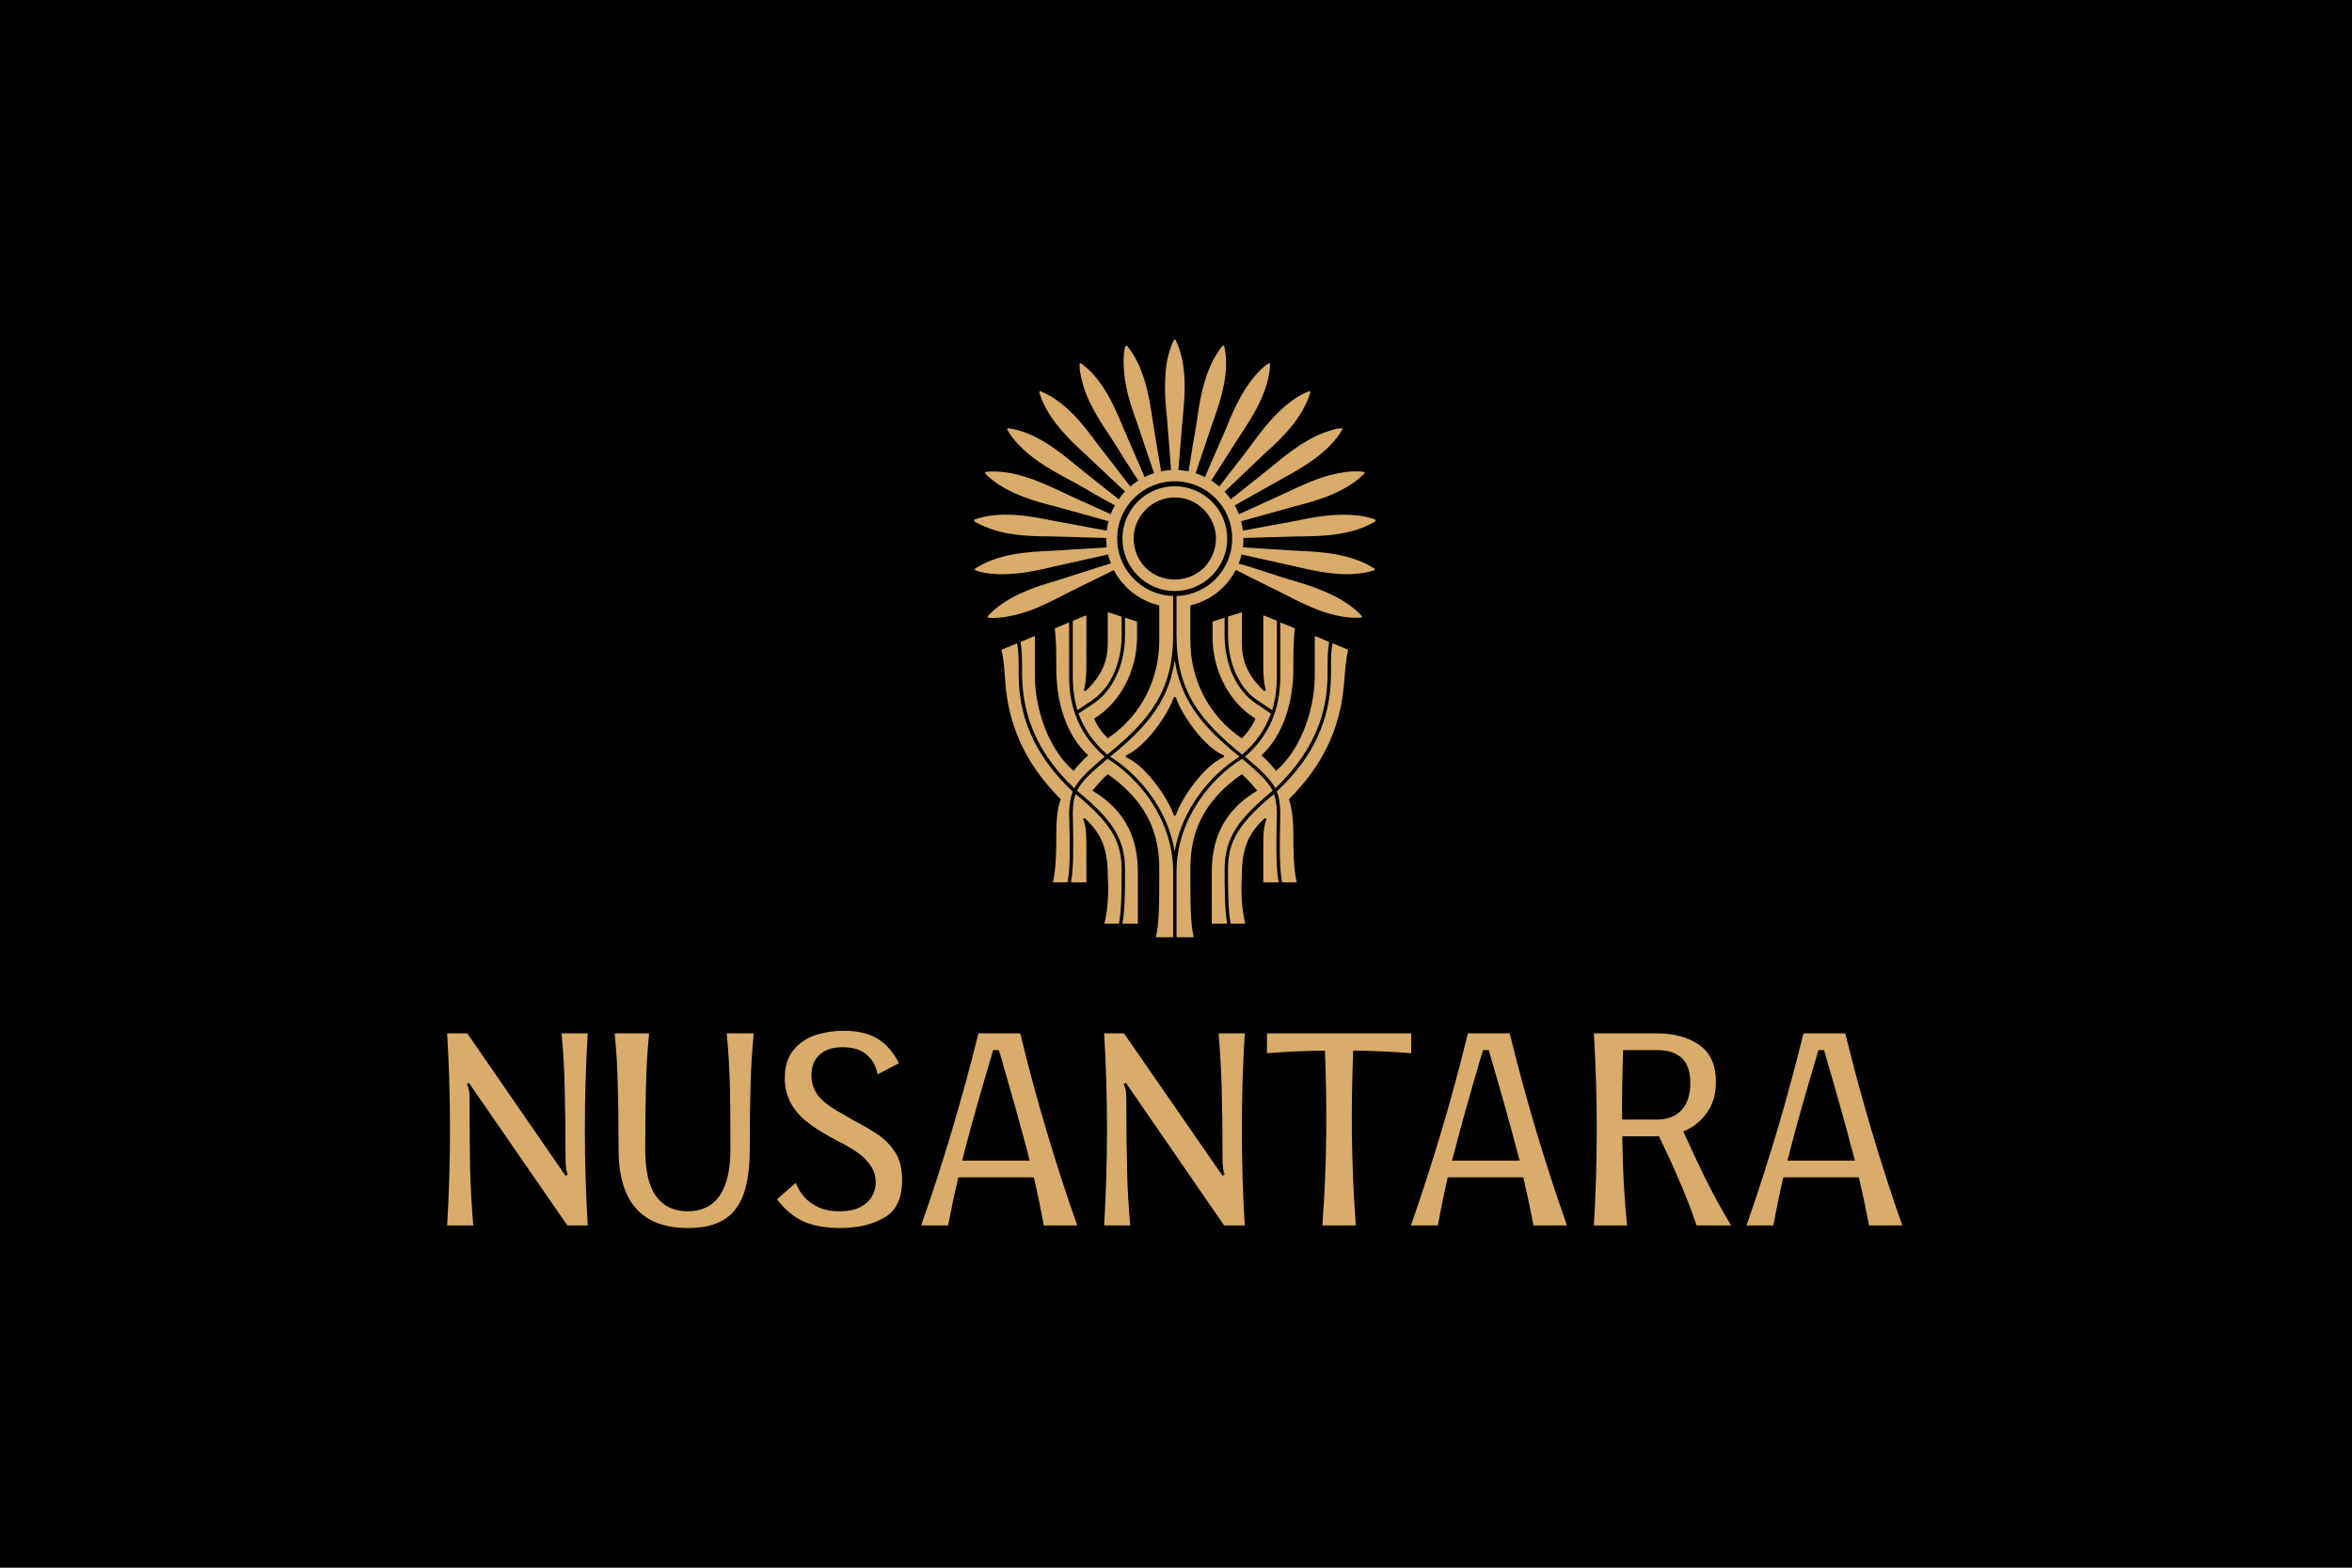
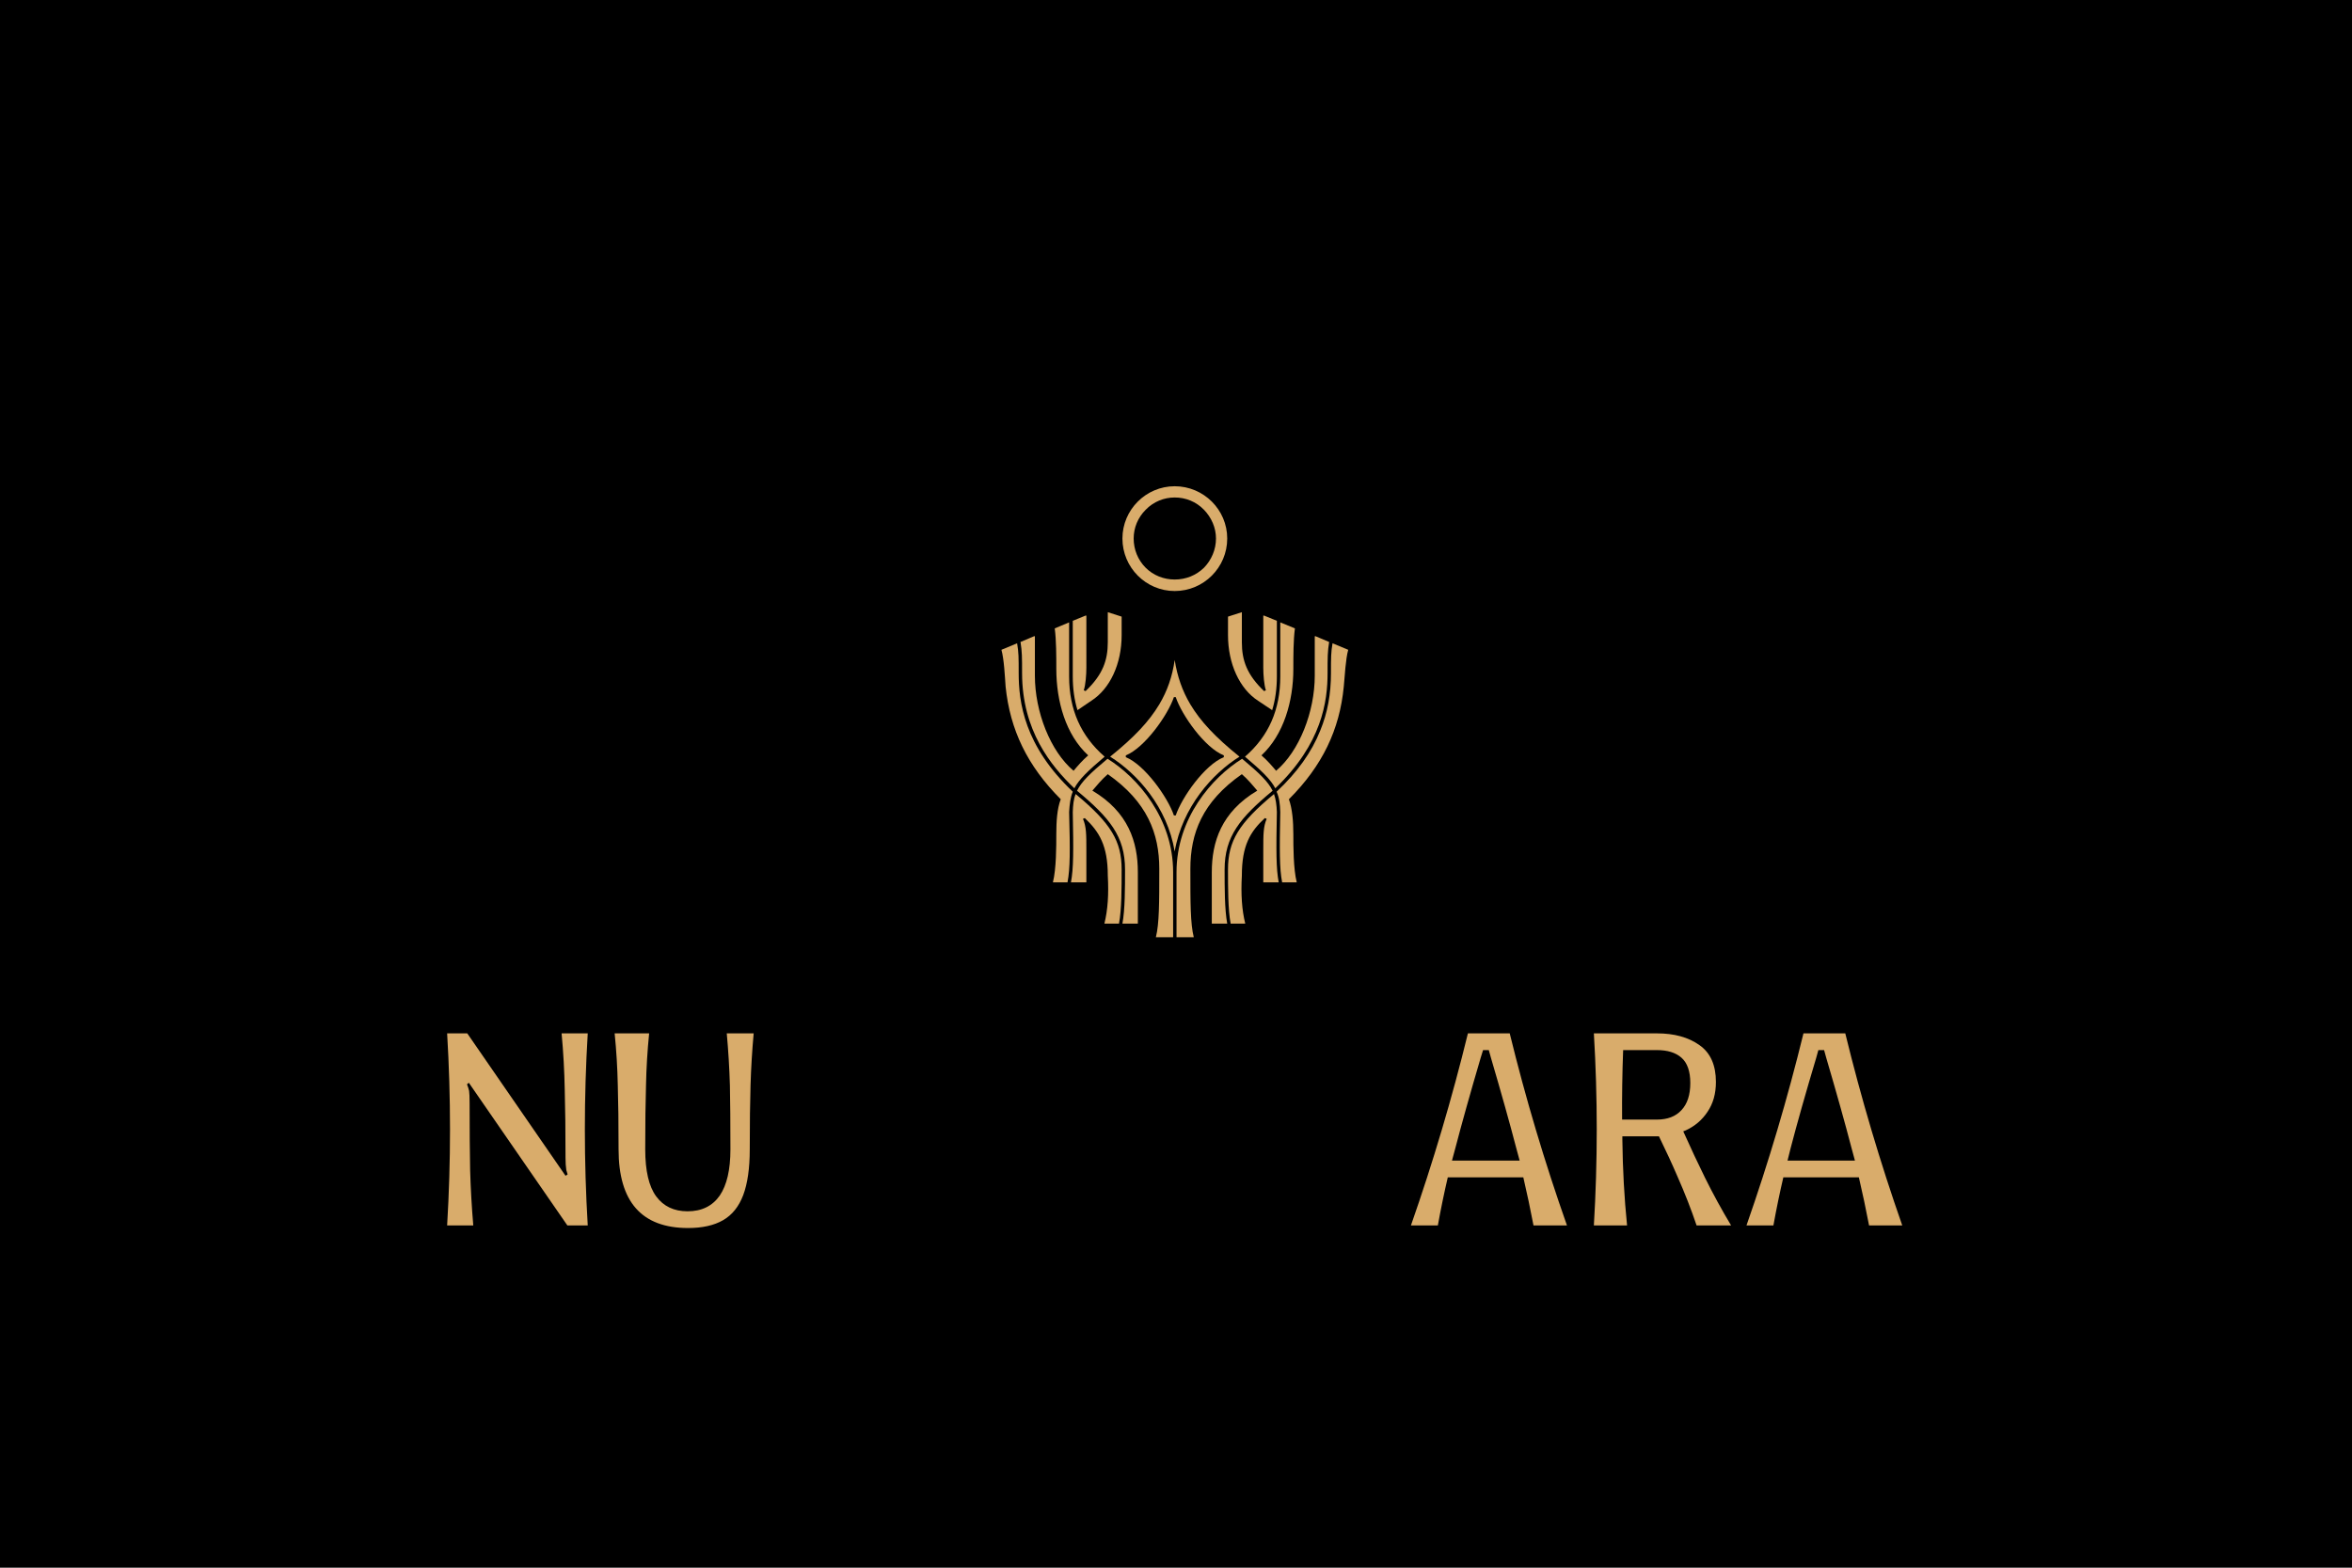
<svg xmlns="http://www.w3.org/2000/svg" version="1.2" viewBox="0 0 900 600" width="900" height="600">
  <style>
    .s0 { fill: #000000 } 
	.s1 { fill: #d9ac6b }
  </style>
  <path class="s0" d="m900 0v600h-900v-600z" />
  <g id="Carpeta 1">
    <path id="path31" class="s1" d="m214.9 395.5q1 10.8 1.2 21.5 0.3 10.7 0.3 26.2 0 2.6 0.3 4.6 0.2 0.8 0.5 1.7l-0.8 0.5-37.6-54.5h-7.7q2.2 36.7 0 73.5h10q-0.9-10.7-1.2-21.1-0.2-10.4-0.2-25.6 0-3.5-0.2-4.8-0.2-1-0.8-2.5l0.7-0.6 37.7 54.6h7.8q-2.2-36.8 0-73.5z" />
    <path id="path35" class="s1" d="m279.3 415.3q0.2 9.8 0.2 24.6 0 11.7-4.1 17.7-4.2 6-12.3 6-7.8 0-12-5.7-4.2-5.7-4.2-18 0-14.8 0.3-24.6 0.2-9.9 1.2-19.8h-13.2q1 9.9 1.2 19.8 0.3 9.8 0.3 24.6 0 30.1 26.6 30.1 8.2 0 13.4-3 5.2-3 7.7-9.6 2.5-6.7 2.5-17.5 0-14.8 0.3-24.6 0.3-9.9 1.2-19.8h-10.3q0.9 9.9 1.2 19.8z" />
-     <path id="path39" class="s1" d="m336.6 434.7q-3.7-2.6-10.5-6.2l-3.6-2.1q-4.2-2.3-6.8-4.4-2.5-2-3.8-4.5-1.4-2.6-1.4-6 0-5.1 3.2-7.9 3.1-2.8 8.7-2.8 6 0 9.3 2.9 3.3 2.9 4.1 7.5l8.2-4.3q-3.3-6.4-8.3-9.4-5-3-12.7-3-5.7 0-10.8 1.6-5.2 1.7-8.5 5.7-3.4 4-3.4 10.7 0 5.5 2.3 9.7 2.3 4.1 6 7 3.7 3 9.2 6 0.7 0.4 3.1 1.7l1.1 0.5q4.1 2.2 6.8 4.2 2.7 2 4.5 4.8 1.8 2.7 1.8 6.1 0 2.9-1.5 5.5-1.5 2.5-4.6 4.1-3.1 1.5-7.8 1.5-6 0-10.3-2.8-4.4-2.9-6.4-8.1l-7.2 6.3q4.5 5.9 10.2 8.5 5.7 2.5 14 2.5 10.1 0 16.9-4 6.8-3.9 6.8-14.4 0-6.1-2.4-10.2-2.5-4-6.2-6.7z" />
-     <path id="path43" class="s1" d="m386.4 395.5h-4.5-1.6-2.9-3q-9.2 37.2-21.9 73.5h10.3q1.8-9.4 3.9-18.4h28.9q2.1 9 3.8 18.4h12.8q-12.8-36.3-21.8-73.5zm7.6 48.7h-25.8q0.6-2.4 1.2-4.8 3.7-14.2 9.8-34.6 0.4-1.5 0.8-2.9h2.2q0.4 1.4 0.9 2.9 5.9 20.4 9.7 34.6 0.6 2.4 1.2 4.8z" />
-     <path id="path47" class="s1" d="m466.3 395.5q0.9 10.8 1.2 21.5 0.3 10.7 0.3 26.2 0 2.6 0.3 4.6 0.1 0.8 0.5 1.7l-0.8 0.5-37.7-54.5h-7.6q2.2 36.7 0 73.5h10q-1-10.7-1.2-21.1-0.3-10.4-0.3-25.6 0-3.5-0.2-4.8-0.1-1-0.8-2.5l0.8-0.6 37.6 54.6h7.9q-2.2-36.8 0-73.5z" />
-     <path id="path51" class="s1" d="m517.8 402.1q11.1 0.1 22.2 1v-7.6h-22-11.2-22v7.6q11.1-0.9 22.2-1c0.4 11 0.6 21.5 0.5 31.5q-0.2 18-1.5 35.4h12.8q-1.3-17.4-1.5-35.4c-0.1-10 0.1-20.5 0.5-31.5z" />
    <path id="path55" class="s1" d="m573.8 395.5h-4.5-1.6-3-3q-9.1 37.2-21.8 73.5h10.3q1.7-9.4 3.8-18.4h28.9q2.1 9 3.9 18.4h12.8q-12.8-36.3-21.9-73.5zm7.7 48.7h-25.9q0.6-2.4 1.3-4.8 3.7-14.2 9.7-34.6 0.5-1.5 0.9-2.9h2.2q0.4 1.4 0.8 2.9 6 20.4 9.7 34.6 0.7 2.4 1.3 4.8z" />
    <path id="path59" class="s1" d="m644.1 433q0.5-0.2 1-0.4 5.2-2.4 8.3-7.1 3.2-4.7 3.2-11.4 0-9.7-6.3-14.1-6.3-4.5-16.3-4.5h-24.1q2.2 36.7 0 73.5h12.7q-1.6-15.8-1.8-32.9 0-0.6 0-1.2h13.2q0.4 0 0.8 0 4.1 8.4 7.1 15.4 4.2 9.5 7.3 18.7h13.2q-5.4-9-10-18.3-3.9-7.9-8.3-17.7zm-10.1-4.5h-2.2-11.1q-0.1-13.3 0.4-26.6h12.9q6.1 0 9.4 2.9 3.4 3 3.4 9.7 0 6.8-3.4 10.4-3.3 3.6-9.4 3.6z" />
    <path id="path63" class="s1" d="m706.1 395.5h-3.9-4.5-1.6-3-3q-9.1 37.2-21.8 73.5h10.3q1.7-9.4 3.8-18.4h28.9q2.1 9 3.9 18.4h12.7q-12.7-36.3-21.8-73.5zm-22.1 48.7q0.6-2.4 1.2-4.8 3.7-14.2 9.8-34.6 0.4-1.5 0.8-2.9h2.2q0.4 1.4 0.8 2.9 6 20.4 9.7 34.6 0.7 2.4 1.3 4.8z" />
    <path id="path67" class="s1" d="m428.2 353.5v-0.1c1-5.2 1-13.8 1-20.6 0-10.9-4.1-17.7-17.6-28.9-0.8 2-1 4.2-1.1 6.9 0.3 14.7 0.3 21.7-0.7 26.9h5.9v-12.1c0-6.3 0-9.2-1.3-12.2l0.7-0.3c5.5 5.2 8.8 10.5 8.8 22 0.4 7.2 0 13.1-1.3 18.4z" />
    <path id="path71" class="s1" d="m448.9 358.7v-24.9c0-20.6-13.5-36.2-25.1-43.4-6.7 5.6-10 8.8-11.7 12.3q0.1 0 0.1 0c12.4 10.3 18.3 17.4 18.3 30.1 0 6.9 0 15.4-1 20.7h5.9v-19.7c0-11.5-3.6-23-17.4-31.2 1.7-2 3.6-4.3 5.9-6.3 15.1 10.6 19.7 22.7 19.7 36.2 0 13.1 0 21-1.3 26.2z" />
    <path id="path75" class="s1" d="m415.7 235.6h-0.3l-4.9 2v21.3q0 7 1.8 12.9l5.3-3.6c7.2-4.6 11.6-14.2 11.6-25.1v-7.1l-5.3-1.7v11.5c0 6.9-1.9 12.4-8.5 18.7l-0.7-0.3c0.7-2 1-6 1-8.6z" />
    <path id="path79" class="s1" d="m402.9 337.7h5.6v-0.1c1-5.2 1-12.1 0.6-26.8 0.2-3.2 0.5-5.6 1.4-7.8-18.6-17.6-20.7-34.3-20.7-45.4 0-5.9 0-7.9-0.6-11.4l-6 2.5c1 3.6 1.3 9.9 1.6 14.1 1.7 16.5 8.3 30.3 21.1 43.1-1.4 3.6-1.7 8.5-1.7 13.4 0 4.6 0 13.2-1.3 18.4z" />
    <path id="path83" class="s1" d="m424.8 289.6c10.3 6.4 21.9 19.3 24.7 36.3 2.9-17 14.5-29.9 24.8-36.3-9.3-7.5-14.9-13.5-18.8-20-3.1-5.2-5-10.7-6-17-0.9 6.3-2.8 11.8-5.9 17-3.9 6.5-9.5 12.5-18.8 20zm24.7-22.8h0.4c2.3 6.9 11.1 19.4 18.4 22.3v0.3 0.4c-7.3 2.9-16.1 15.4-18.4 22.3h-0.4-0.3c-2.3-6.9-11.2-19.4-18.4-22.3v-0.4-0.3c7.2-2.9 16.1-15.4 18.4-22.3z" />
    <path id="path87" class="s1" d="m395.7 243.5l-5.2 2.2c0.6 3.7 0.6 5.9 0.6 11.9 0 22 11.1 35.6 20 44.1 1.8-3.4 5.2-6.7 11.6-12.1-9.1-7.9-13.6-18-13.6-30.7v-20.7l-5.5 2.3c0.6 4.6 0.6 10.5 0.6 15.5 0 12.4 3.6 25.2 12.2 33.1-2.3 2-4 4-5.6 5.9-8.9-7.5-14.8-22.6-14.8-36.4v-15.1z" />
-     <path id="path91" class="s1" d="m526.1 198.8c-1.3-0.5-2.6-0.8-3.9-1.1-3.7-0.7-7.5-0.8-11.3-0.6-5 0.2-9.9 1.2-14.8 2.2-6.8 1.3-13.7 2.5-20.5 3.8q-0.2-1.8-0.7-3.6c6.7-1.8 13.4-3.8 20.1-5.6 9.5-2.4 20-5.5 27.1-12.7 0.2-0.2 0-0.6-0.3-0.6-1.4-0.2-2.7-0.2-4-0.2-3.8 0.2-7.6 1-11.1 2.1-4.8 1.5-9.3 3.6-13.8 5.7-6.3 3-12.6 5.7-18.8 8.6q-0.7-1.7-1.6-3.4c6-3.3 12-6.8 18-10.1 8.6-4.7 18-10.2 23.1-18.8 0.2-0.3-0.1-0.7-0.4-0.6-1.4 0.1-2.7 0.4-3.9 0.8-8.5 2.5-15.5 8-22.2 13.5-3.8 3.2-7.8 6.2-11.6 9.3q-2.3 1.8-4.5 3.6-1.1-1.5-2.4-2.9c5-4.7 9.9-9.5 14.9-14.2 7.3-6.5 15-14.1 17.9-23.8 0-0.3-0.3-0.6-0.6-0.4-1.3 0.4-2.4 1.1-3.6 1.7-7.5 4.5-13.1 11.5-18.2 18.5-2.9 4-6 7.8-9 11.7q-1.7 2.3-3.4 4.5-1.5-1.2-3.1-2.3c3.7-5.7 7.3-11.5 11-17.2 5.4-8.1 11.1-17.3 11.5-27.3 0-0.3-0.4-0.5-0.6-0.3-1.2 0.7-2.1 1.6-3.1 2.5-6.2 6.2-9.9 14.3-13.1 22.3-1.9 4.5-4 9-5.9 13.5q-1.1 2.6-2.2 5.2-1.8-0.9-3.6-1.5c2.2-6.4 4.3-12.8 6.5-19.3 3.3-9.1 6.6-19.4 4.5-29.2 0-0.3-0.5-0.4-0.7-0.2-0.9 1-1.6 2.1-2.3 3.2-4.6 7.5-6.2 16.2-7.4 24.8-0.7 4.9-1.7 9.7-2.4 14.5q-0.5 2.8-0.9 5.5-1.9-0.4-3.9-0.5c0.6-6.8 1.1-13.5 1.7-20.3 1-9.6 1.6-20.4-2.7-29.4-0.1-0.3-0.6-0.3-0.7 0-0.7 1.2-1.1 2.5-1.5 3.7-1.2 3.6-1.7 7.3-1.8 11-0.3 4.9 0.1 9.8 0.6 14.7 0.6 6.8 1.1 13.5 1.6 20.3q-1.9 0.1-3.8 0.5c-1.1-6.7-2.3-13.3-3.3-20-1.4-9.7-3.4-20.3-9.7-28-0.2-0.2-0.7-0.1-0.7 0.2-0.4 1.3-0.5 2.6-0.6 3.9-0.2 3.8 0.2 7.6 0.9 11.2 0.9 4.8 2.5 9.5 4.2 14.1 2.2 6.5 4.3 12.9 6.5 19.3q-1.9 0.6-3.6 1.5c-2.7-6.3-5.4-12.5-8.1-18.7-3.7-9-8.1-18.9-16.2-24.8-0.3-0.2-0.7 0-0.6 0.3 0 1.4 0.1 2.7 0.4 4 1.6 8.6 6.2 16.1 11.1 23.3 2.7 4.1 5.2 8.4 7.9 12.5q1.5 2.4 3.1 4.7-1.6 1.1-3.1 2.3c-4.1-5.4-8.3-10.8-12.5-16.2-5.7-7.9-12.5-16.4-21.7-20.2-0.3-0.2-0.7 0.1-0.6 0.4 0.4 1.4 0.9 2.6 1.4 3.8 3.7 8 10 14.2 16.4 20 3.7 3.4 7.2 6.9 10.8 10.2q2.1 2 4.2 3.9-1.3 1.4-2.4 3c-5.4-4.3-10.8-8.5-16.1-12.8-7.5-6.3-16.2-13-26.1-14.4-0.3-0.1-0.6 0.3-0.4 0.6 0.6 1.2 1.4 2.3 2.2 3.3 5.5 6.9 13.2 11.4 20.9 15.5 4.4 2.3 8.6 4.9 12.9 7.3q2.6 1.4 5.1 2.8-0.9 1.7-1.6 3.4c-6.2-2.9-12.6-5.6-18.8-8.6-8.9-4.2-18.9-8.6-28.9-7.6-0.3 0-0.5 0.4-0.3 0.6 1 1.1 2 1.9 3 2.7 7.1 5.4 15.7 7.9 24.1 10 4.8 1.3 9.6 2.7 14.4 4q2.8 0.8 5.7 1.6-0.5 1.8-0.7 3.6c-6.8-1.3-13.7-2.5-20.5-3.8-9.7-2-20.5-3.8-30-0.5-0.3 0.1-0.4 0.6-0.1 0.8 1.2 0.7 2.4 1.3 3.6 1.8 3.5 1.5 7.2 2.5 10.9 3 5 0.8 10 0.9 15 0.9 7 0.2 13.9 0.4 20.9 0.6q0 0.1 0 0.2 0 1.7 0.2 3.4c-7 0.4-13.9 0.9-20.9 1.3-9.9 0.4-20.9 1.2-29.4 6.8-0.3 0.2-0.2 0.6 0.1 0.7 1.3 0.5 2.6 0.8 3.9 1 3.8 0.6 7.7 0.6 11.4 0.2 5-0.4 9.9-1.5 14.8-2.7 6.9-1.6 13.8-3 20.6-4.6q0.4 1.8 1.1 3.4c-6.7 2.1-13.4 4.3-20.1 6.4-9.6 2.8-20.1 6.3-27 13.8-0.2 0.2-0.1 0.6 0.3 0.6 1.4 0.2 2.7 0.1 4 0 3.8-0.3 7.6-1.3 11.2-2.5 4.8-1.7 9.3-4 13.7-6.3 6.3-3.2 12.7-6.2 19-9.4 1.2 2.3 2.8 4.5 4.8 6.5 3.5 3.5 7.9 5.9 12.6 7v13.4c0 14.1-6.2 28.3-19.7 37.5-2.3-2.3-4.2-5-5.2-7.6 9.8-5.9 16.4-18.1 16.4-31.2v-5.9l-4.6-1.5v6.7c0 11.3-4.7 21.3-12.1 26.2l-5.7 3.8c2.2 6 5.8 11.2 11 15.7 16.3-13.2 25.2-24.4 25.2-45.7v-15c-11.8-0.3-21.4-10-21.4-22 0-12.1 9.9-21.9 22-21.9 12.2 0 22 9.8 22 21.9 0 12-9.5 21.7-21.3 22v15c0 21.3 8.8 32.5 25.1 45.7 5.3-4.5 8.9-9.7 11-15.7l-5.6-3.8c-7.5-4.9-12.1-14.9-12.1-26.2v-6.7l-4.6 1.5v5.9c0 13.1 6.6 25.3 16.4 31.2-1 2.6-2.9 5.3-5.2 7.6-13.5-9.2-19.7-23.4-19.7-37.5v-13.4c4.7-1.1 9.1-3.5 12.6-7 2-2 3.6-4.2 4.8-6.6 6.3 3.3 12.7 6.3 19 9.5 8.8 4.6 18.7 9.4 28.9 8.8 0.3 0 0.5-0.4 0.3-0.6-0.9-1.1-1.9-2-2.9-2.8-7-5.7-15.6-8.5-24.1-11-4.8-1.4-9.6-3.1-14.4-4.6q-2.8-0.9-5.7-1.7 0.7-1.7 1.1-3.5c6.8 1.6 13.7 3 20.6 4.6 9.6 2.3 20.4 4.5 30.1 1.5 0.3-0.1 0.3-0.5 0.1-0.7-1.2-0.8-2.4-1.4-3.5-2-3.5-1.6-7.2-2.7-10.9-3.4-5-0.9-10-1.2-15-1.4-7-0.4-14-0.9-20.9-1.3q0.2-1.7 0.2-3.4 0-0.1 0-0.2c7-0.2 13.9-0.4 20.9-0.6 9.9 0 20.8-0.5 29.5-5.7 0.3-0.2 0.2-0.7-0.1-0.8z" />
    <path id="path95" class="s1" d="m476.4 289.6c6.4 5.4 9.8 8.7 11.6 12.1 17.9-17.1 20-33.3 20-44.1 0-6 0-8.2 0.6-11.9l-5.2-2.2h-0.3v15.1c0 13.8-5.9 28.9-14.8 36.4-1.6-1.9-3.3-3.9-5.6-5.9 8.5-7.9 12.2-20.7 12.2-33.1 0-5 0-10.9 0.6-15.5l-5.6-2.3v20.7c0 12.7-4.4 22.8-13.5 30.7z" />
    <path id="path99" class="s1" d="m483.4 337.7h5.9c-1-5.2-1-12.2-0.7-26.9-0.1-2.7-0.4-4.9-1.1-6.9-13.5 11.2-17.6 18-17.6 28.9 0 6.8 0 15.4 1 20.6v0.1h5.6c-1.3-5.3-1.7-11.2-1.3-18.4 0-11.5 3.2-16.8 8.8-22l0.7 0.3c-1.3 3-1.3 5.9-1.3 12.2z" />
    <path id="path103" class="s1" d="m509.3 257.6c0 8-1.3 15.2-4.1 22-3.3 8.3-8.8 16-16.7 23.4 1 2.2 1.3 4.6 1.4 7.8-0.3 14.7-0.3 21.7 0.7 26.8v0.1h5.6c-1.3-5.2-1.3-13.8-1.3-18.4 0-4.9-0.4-9.8-1.7-13.4 12.8-12.8 19.4-26.6 21-43.1 0.4-4.2 0.7-10.5 1.7-14.1l-6-2.5c-0.6 3.5-0.6 5.5-0.6 11.4z" />
    <path id="path107" class="s1" d="m463.7 333.8v19.7h5.9c-1-5.4-1-13.9-1-20.7 0-12.7 5.9-19.8 18.3-30.1q0 0 0.1 0c-1.7-3.5-5-6.7-11.7-12.3-11.6 7.2-25.1 22.8-25.1 43.4v24.9h6.6c-1.3-5.2-1.3-13.1-1.3-26.2 0-13.5 4.5-25.6 19.7-36.2 2.3 2 4.2 4.3 5.9 6.3-13.8 8.2-17.4 19.7-17.4 31.2z" />
    <path id="path111" class="s1" d="m469.6 206.1c0-11-9-20-20.1-20-11 0-20 9-20 20 0 11.1 9 20.1 20 20.1 11.1 0 20.1-9 20.1-20.1zm-20.1 15.7c-4.2 0-8.2-1.6-11.1-4.5-3-3-4.6-7-4.6-11.2 0-4.1 1.6-8 4.6-11 3-3.1 7-4.7 11.1-4.7 4.2 0 8.2 1.6 11.2 4.7 2.9 3 4.6 6.9 4.6 11 0 4.2-1.7 8.2-4.6 11.2-3 2.9-6.9 4.5-11.2 4.5z" />
    <path id="path115" class="s1" d="m481.4 268.2l5.4 3.6q1.8-5.9 1.8-12.9v-21.3l-4.9-2h-0.3v20c0 2.6 0.3 6.6 1 8.6l-0.7 0.3c-6.6-6.3-8.5-11.8-8.5-18.7v-11.5l-5.3 1.7v7.1c0 10.9 4.4 20.5 11.5 25.1z" />
  </g>
</svg>